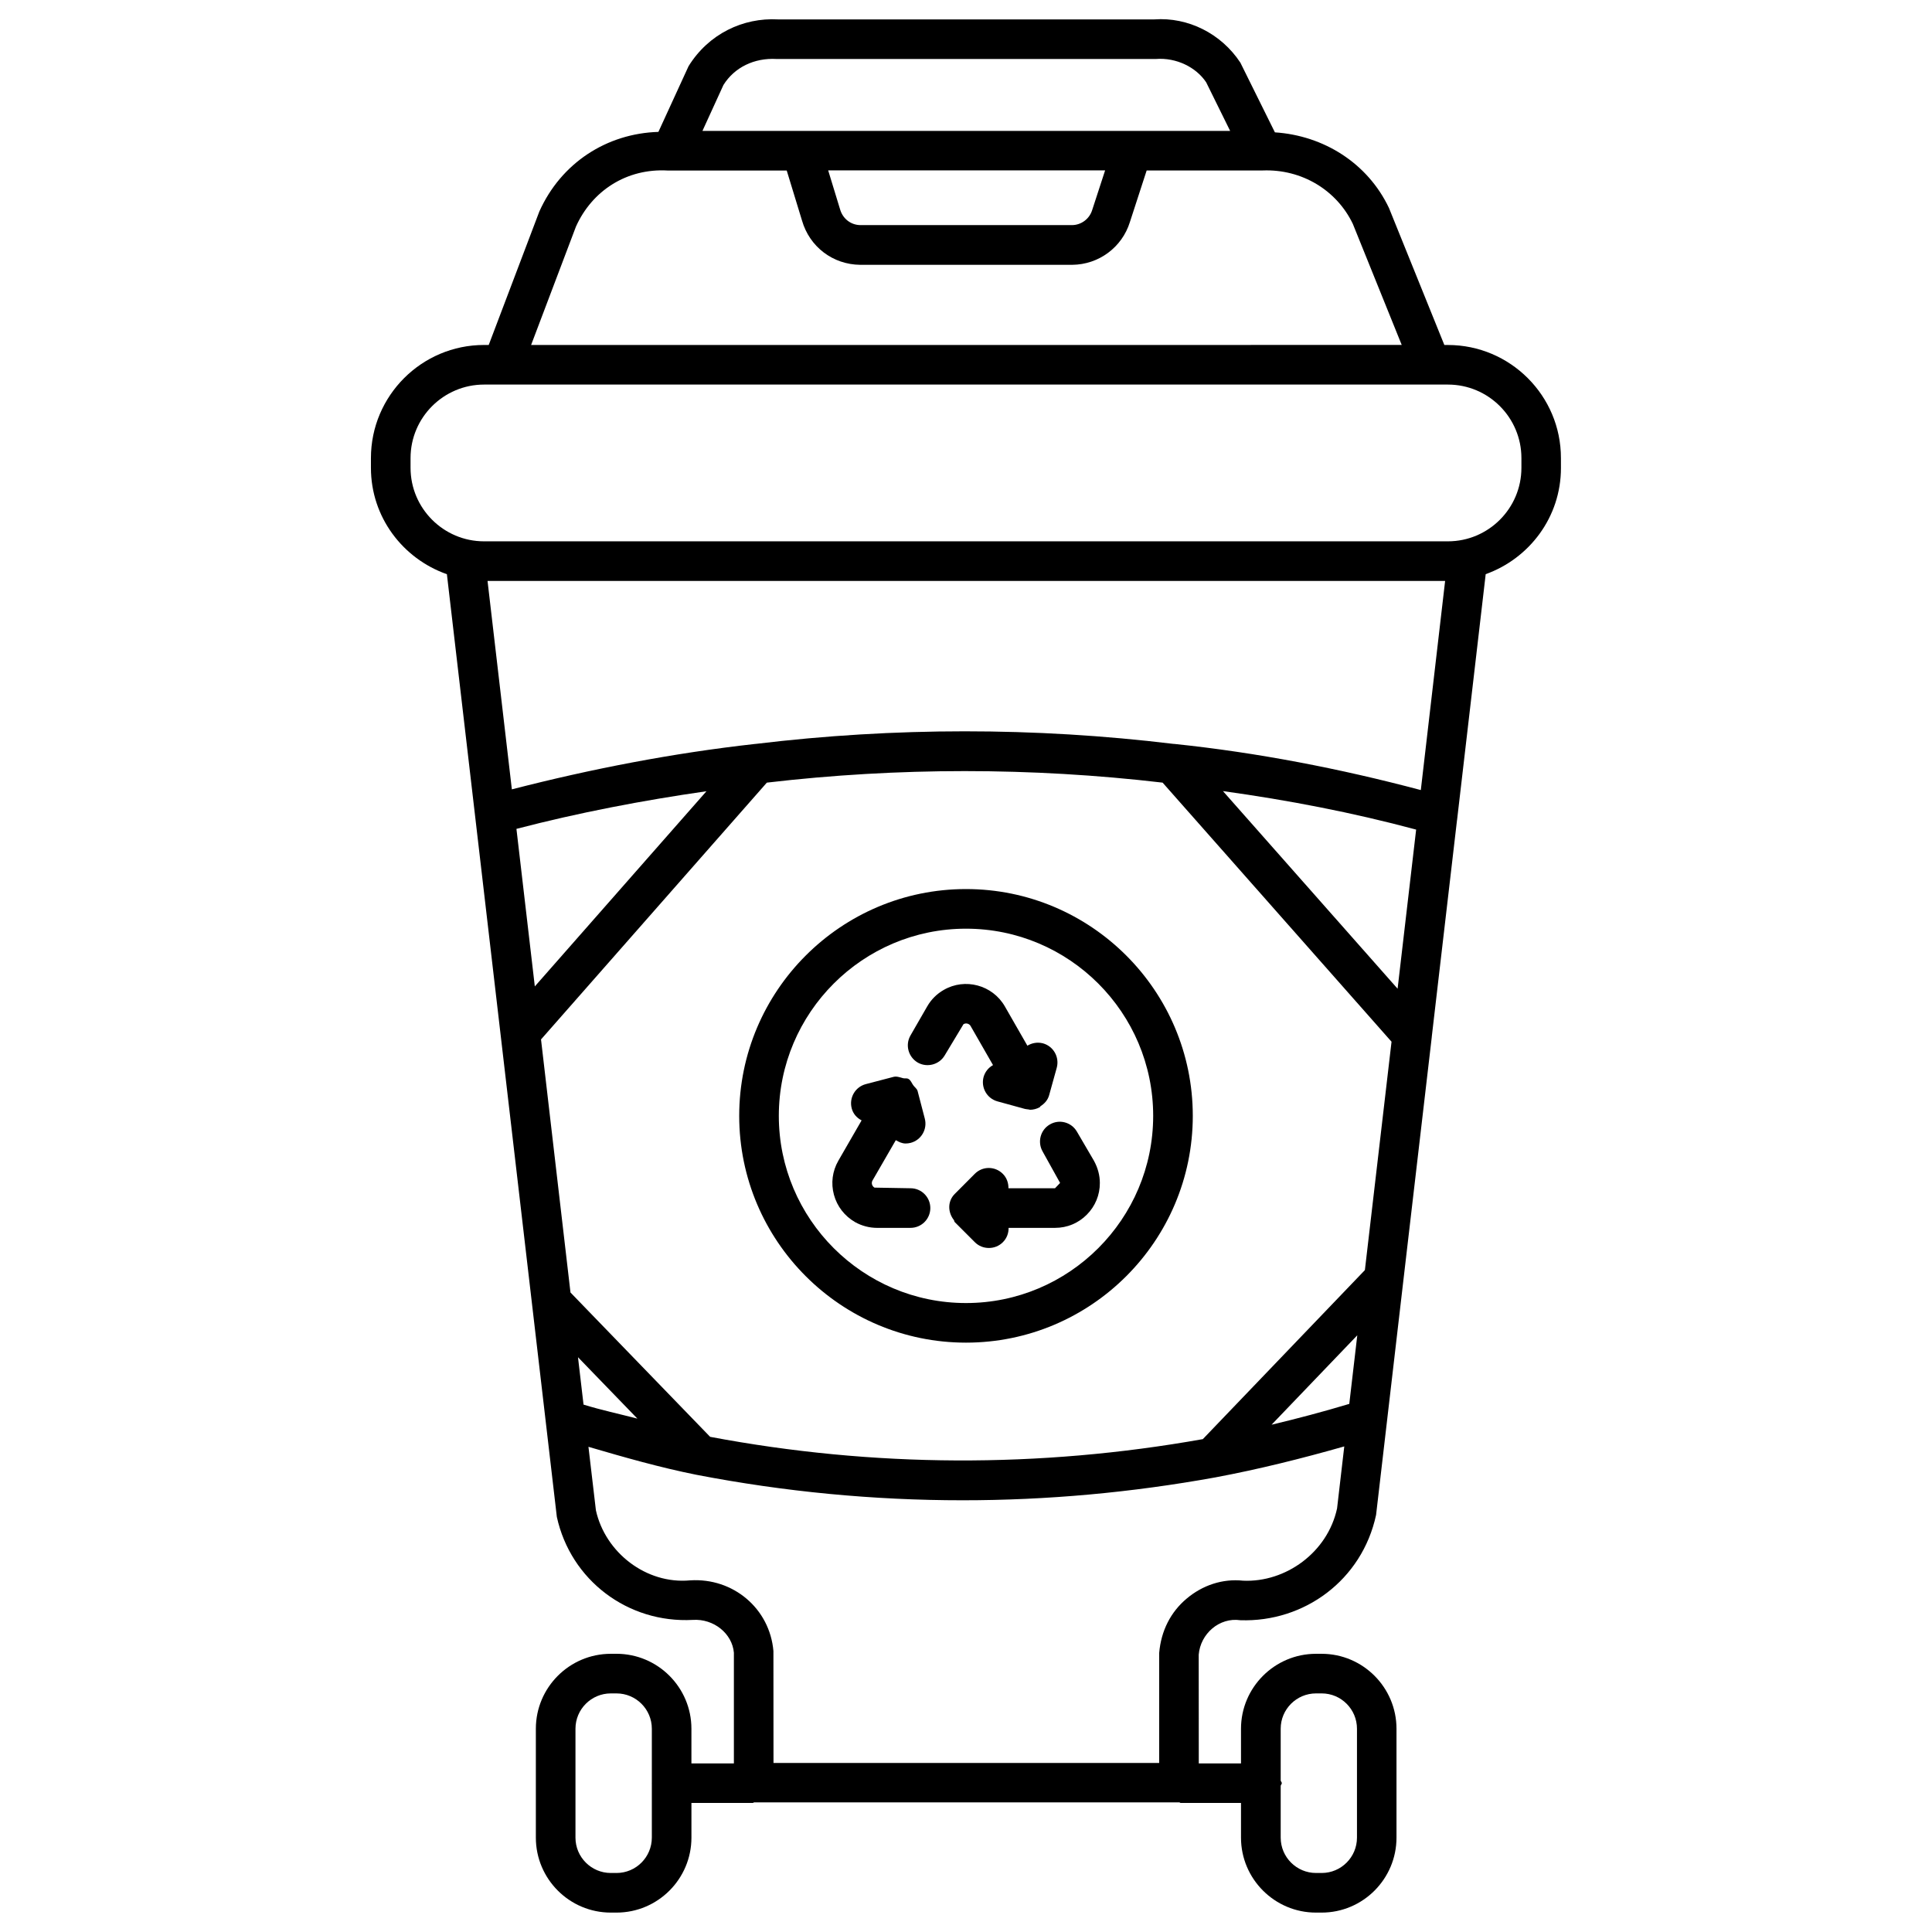
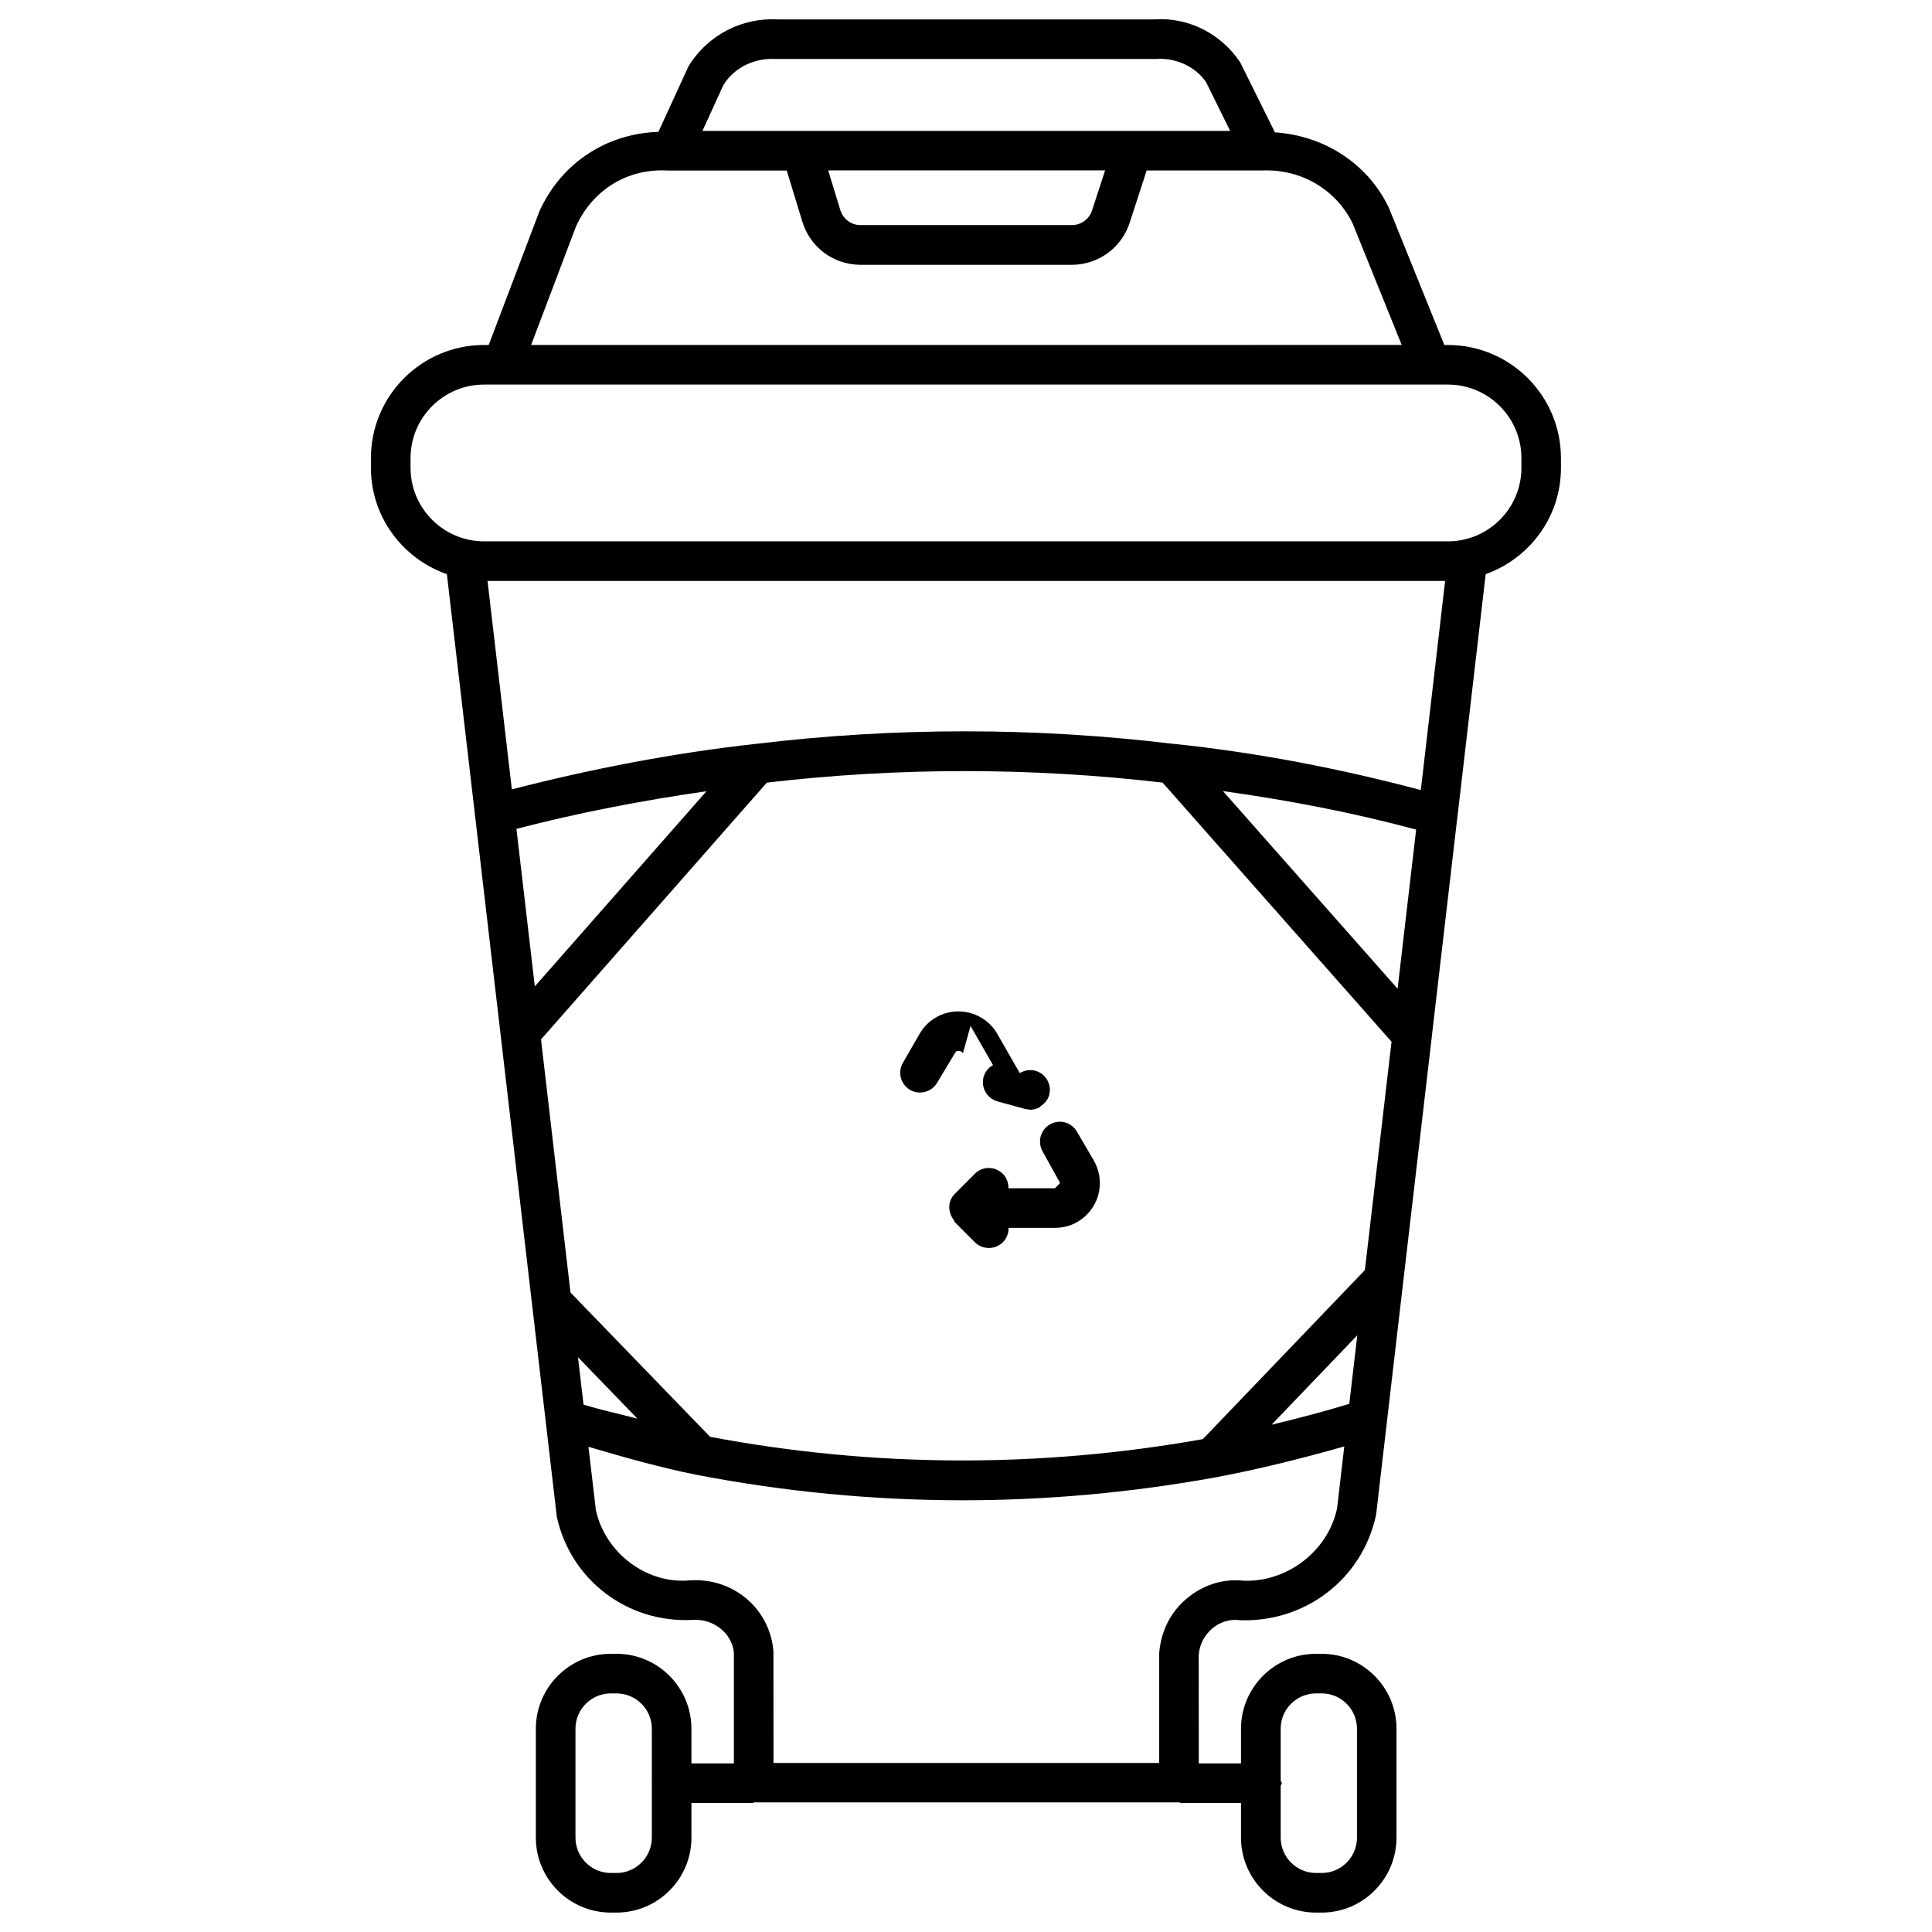
<svg xmlns="http://www.w3.org/2000/svg" fill="#000000" width="800px" height="800px" version="1.1" viewBox="144 144 512 512">
  <g>
    <path d="m527.71 235.42h-0.945l-14.672-36.297c-5.668-11.945-17.383-19.207-30.23-20.047l-9.152-18.473c-5.082-7.727-13.898-12.113-22.797-11.461h-99.754c-9.215-0.504-18.348 3.801-23.68 12.387l-7.996 17.422c-13.711 0.418-25.781 8.227-31.555 21.098l-13.414 35.371h-1.238c-16.543 0-29.977 13.457-29.977 29.977v2.582c0 13.059 8.438 24.078 20.133 28.191l29.137 249.83c3.672 16.75 18.789 28.215 36.043 27.289 5.562-0.355 10.434 3.633 10.875 8.691v29.348l-11.254-0.004v-9.195c0-10.938-8.902-19.859-19.859-19.859l-1.508 0.004c-10.957 0-19.859 8.922-19.859 19.859v28.863c0 10.938 8.902 19.859 19.859 19.859h1.512c10.957 0 19.859-8.922 19.859-19.859v-9.195h16.246c0.125 0 0.211-0.125 0.336-0.148h112.62c0.02 0 0.043-0.02 0.062-0.02 0.148 0.02 0.25 0.168 0.398 0.168h15.977v9.195c0 10.938 8.922 19.859 19.859 19.859h1.512c10.938 0 19.836-8.922 19.836-19.859v-28.863c0-10.938-8.902-19.859-19.836-19.859h-1.512c-10.938 0-19.859 8.922-19.859 19.859v9.195h-11.188l-0.02-28.82c0.461-5.543 5.457-9.949 11.043-9.133 16.918 0.566 32.242-10.621 35.961-27.898l7.285-62.578c0-0.062 0.02-0.105 0.02-0.168l7.453-63.879c0-0.082 0.02-0.168 0.02-0.25l6.676-57.289c0-0.02 0.02-0.02 0.02-0.02 0-0.02-0.02-0.043 0-0.062l7.578-65.074c11.586-4.156 19.941-15.137 19.941-28.129l-0.004-2.629c0.023-16.523-13.434-29.977-29.953-29.977zm-220.33 404.94h-1.512c-5.164 0-9.363-4.199-9.363-9.363v-28.863c0-5.164 4.199-9.363 9.363-9.363h1.512c5.164 0 9.363 4.199 9.363 9.363v14.379c0 0.02-0.02 0.02-0.02 0.043 0 0.02 0.02 0.02 0.02 0.043v14.379c-0.004 5.184-4.199 9.383-9.363 9.383zm185.38-47.59h1.512c5.144 0 9.34 4.199 9.34 9.363v28.863c0 5.164-4.199 9.363-9.34 9.363h-1.512c-5.164 0-9.363-4.199-9.363-9.363v-13.75c0.043-0.25 0.293-0.418 0.293-0.691 0-0.273-0.25-0.441-0.293-0.691v-13.75c0-5.144 4.199-9.344 9.363-9.344zm-157.04-426.25c2.918-4.68 8.188-7.223 14.066-6.887h100.53c5.438-0.418 10.664 2.184 13.328 6.172l6.359 12.891h-139.85zm101.14 22.652-3.422 10.496c-0.734 2.371-2.918 3.969-5.332 3.988h-56.09c-2.519-0.02-4.68-1.68-5.394-4.199l-3.148-10.309h73.387zm-140.23 14.883c4.262-9.488 13.414-15.492 24.352-14.863h31.508l4.055 13.27c1.996 6.926 8.164 11.652 15.406 11.715h56.215c7.031-0.062 13.184-4.641 15.262-11.316l4.449-13.688h30.773c10.348-0.398 19.605 5.246 23.867 14.168l12.953 32.074-230.72 0.004zm223.9 149.32c-21.41-5.688-43.305-9.93-65.242-12.219-0.105-0.02-0.188-0.02-0.293-0.02h-0.043c-36.715-4.449-73.934-4.43-110.63 0-0.082 0-0.168 0.02-0.25 0.02-21.688 2.414-43.289 6.594-64.426 12.031l-6.445-55.23h253.77zm-18.957 162.67c-6.781 2.035-13.645 3.863-20.594 5.519l22.715-23.699zm4.137-35.457-42.949 44.797c-43.391 7.727-87.328 7.535-130.57-0.609l-37.008-38.246-7.809-67.07 59.848-68.055c34.805-4.074 70.031-4.074 104.88 0l60.668 68.664zm-224.85-116.93c16.543-4.305 33.398-7.535 50.359-9.973l-45.488 51.723zm16.312 140.02 15.742 16.27c-4.766-1.238-9.594-2.266-14.273-3.715zm170.92-150.03c17.254 2.394 34.406 5.688 51.199 10.203l-4.914 42.172zm5.352 209.25c-5.481-0.586-10.789 1.219-14.988 4.766-4.199 3.527-6.758 8.48-7.262 14.402v29.137l-102.21-0.004-0.02-29.66c-0.965-11.25-10.645-19.461-22.082-18.727-11.629 1.09-22.484-7.367-24.961-18.559l-1.977-16.832c9.445 2.769 18.957 5.481 28.59 7.41 23.406 4.512 46.98 6.758 70.574 6.758 22.355 0 44.734-2.035 66.984-6.066 11.547-2.164 22.945-5.016 34.152-8.207l-1.91 16.438c-2.535 11.711-13.68 19.648-24.891 19.145zm73.746-294.92c0 10.746-8.734 19.48-19.48 19.48h-255.43c-10.746 0-19.48-8.754-19.48-19.48v-2.582c0-10.746 8.754-19.48 19.48-19.48h255.43c10.746 0 19.48 8.734 19.48 19.48z" />
-     <path d="m385.3 458.9-9.551-0.168c-0.672-0.398-0.902-1.238-0.523-1.891l6.172-10.684c0.797 0.461 1.637 0.883 2.602 0.883 0.441 0 0.883-0.062 1.324-0.168 2.812-0.734 4.492-3.609 3.758-6.422l-1.91-7.328c-0.168-0.609-0.777-0.988-1.156-1.531-0.418-0.566-0.629-1.301-1.258-1.66h-0.02s0-0.02-0.02-0.02c-0.418-0.23-0.883-0.062-1.344-0.168-0.883-0.23-1.742-0.586-2.602-0.355l-7.305 1.91c-2.812 0.734-4.492 3.609-3.758 6.422 0.379 1.469 1.363 2.539 2.625 3.191l-6.172 10.707c-1.574 2.75-1.996 5.941-1.156 9.027 0.84 3.066 2.812 5.625 5.625 7.242 1.785 0.988 3.801 1.512 5.816 1.512l8.852-0.004c2.898 0 5.246-2.352 5.246-5.246 0-2.898-2.352-5.25-5.246-5.25z" />
    <path d="m429.39 443.89c-1.449-2.5-4.66-3.379-7.18-1.891-2.5 1.449-3.336 4.66-1.891 7.18l4.617 8.312-1.344 1.406h-12.344c0.02-1.387-0.441-2.769-1.492-3.82-2.078-2.078-5.394-2.059-7.43 0l-5.332 5.352c-1.891 1.91-1.848 4.809-0.211 6.887 0.125 0.148 0.082 0.398 0.23 0.547l5.332 5.332c1.027 1.027 2.352 1.531 3.715 1.531 1.363 0 2.688-0.504 3.715-1.531 1.051-1.051 1.531-2.414 1.512-3.801h12.344c3.168 0 6.152-1.238 8.375-3.484 2.246-2.246 3.484-5.269 3.465-8.418 0-1.996-0.523-3.988-1.574-5.898z" />
-     <path d="m401.2 415.87 5.961 10.391c-1.176 0.652-2.098 1.742-2.5 3.148-0.754 2.812 0.883 5.688 3.672 6.465l7.262 1.996c0.355 0.082 0.691 0.105 1.027 0.148 0.125 0 0.211 0.082 0.336 0.082 0.883 0 1.785-0.23 2.602-0.691 0.105-0.062 0.105-0.211 0.211-0.273 1.051-0.672 1.91-1.617 2.266-2.918l2.016-7.262c0.754-2.793-0.859-5.688-3.672-6.465-1.492-0.379-2.938-0.082-4.113 0.629l-5.984-10.434c-3.273-5.668-10.578-7.598-16.184-4.344-1.805 1.027-3.316 2.519-4.367 4.344l-4.449 7.727c-1.449 2.519-0.566 5.711 1.93 7.18 2.477 1.406 5.711 0.566 7.16-1.93l4.953-8.23c0.613-0.402 1.496-0.191 1.875 0.438z" />
-     <path d="m400 379.61c-33.145 0-60.102 26.977-60.102 60.102 0 33.145 26.953 60.102 60.102 60.102 33.145 0 60.102-26.953 60.102-60.102-0.004-33.145-26.957-60.102-60.102-60.102zm0 109.71c-27.352 0-49.605-22.273-49.605-49.605 0-27.332 22.25-49.605 49.605-49.605 27.352 0 49.605 22.25 49.605 49.605-0.004 27.352-22.254 49.605-49.605 49.605z" />
+     <path d="m401.2 415.87 5.961 10.391c-1.176 0.652-2.098 1.742-2.5 3.148-0.754 2.812 0.883 5.688 3.672 6.465l7.262 1.996c0.355 0.082 0.691 0.105 1.027 0.148 0.125 0 0.211 0.082 0.336 0.082 0.883 0 1.785-0.23 2.602-0.691 0.105-0.062 0.105-0.211 0.211-0.273 1.051-0.672 1.91-1.617 2.266-2.918c0.754-2.793-0.859-5.688-3.672-6.465-1.492-0.379-2.938-0.082-4.113 0.629l-5.984-10.434c-3.273-5.668-10.578-7.598-16.184-4.344-1.805 1.027-3.316 2.519-4.367 4.344l-4.449 7.727c-1.449 2.519-0.566 5.711 1.93 7.18 2.477 1.406 5.711 0.566 7.16-1.93l4.953-8.23c0.613-0.402 1.496-0.191 1.875 0.438z" />
  </g>
</svg>